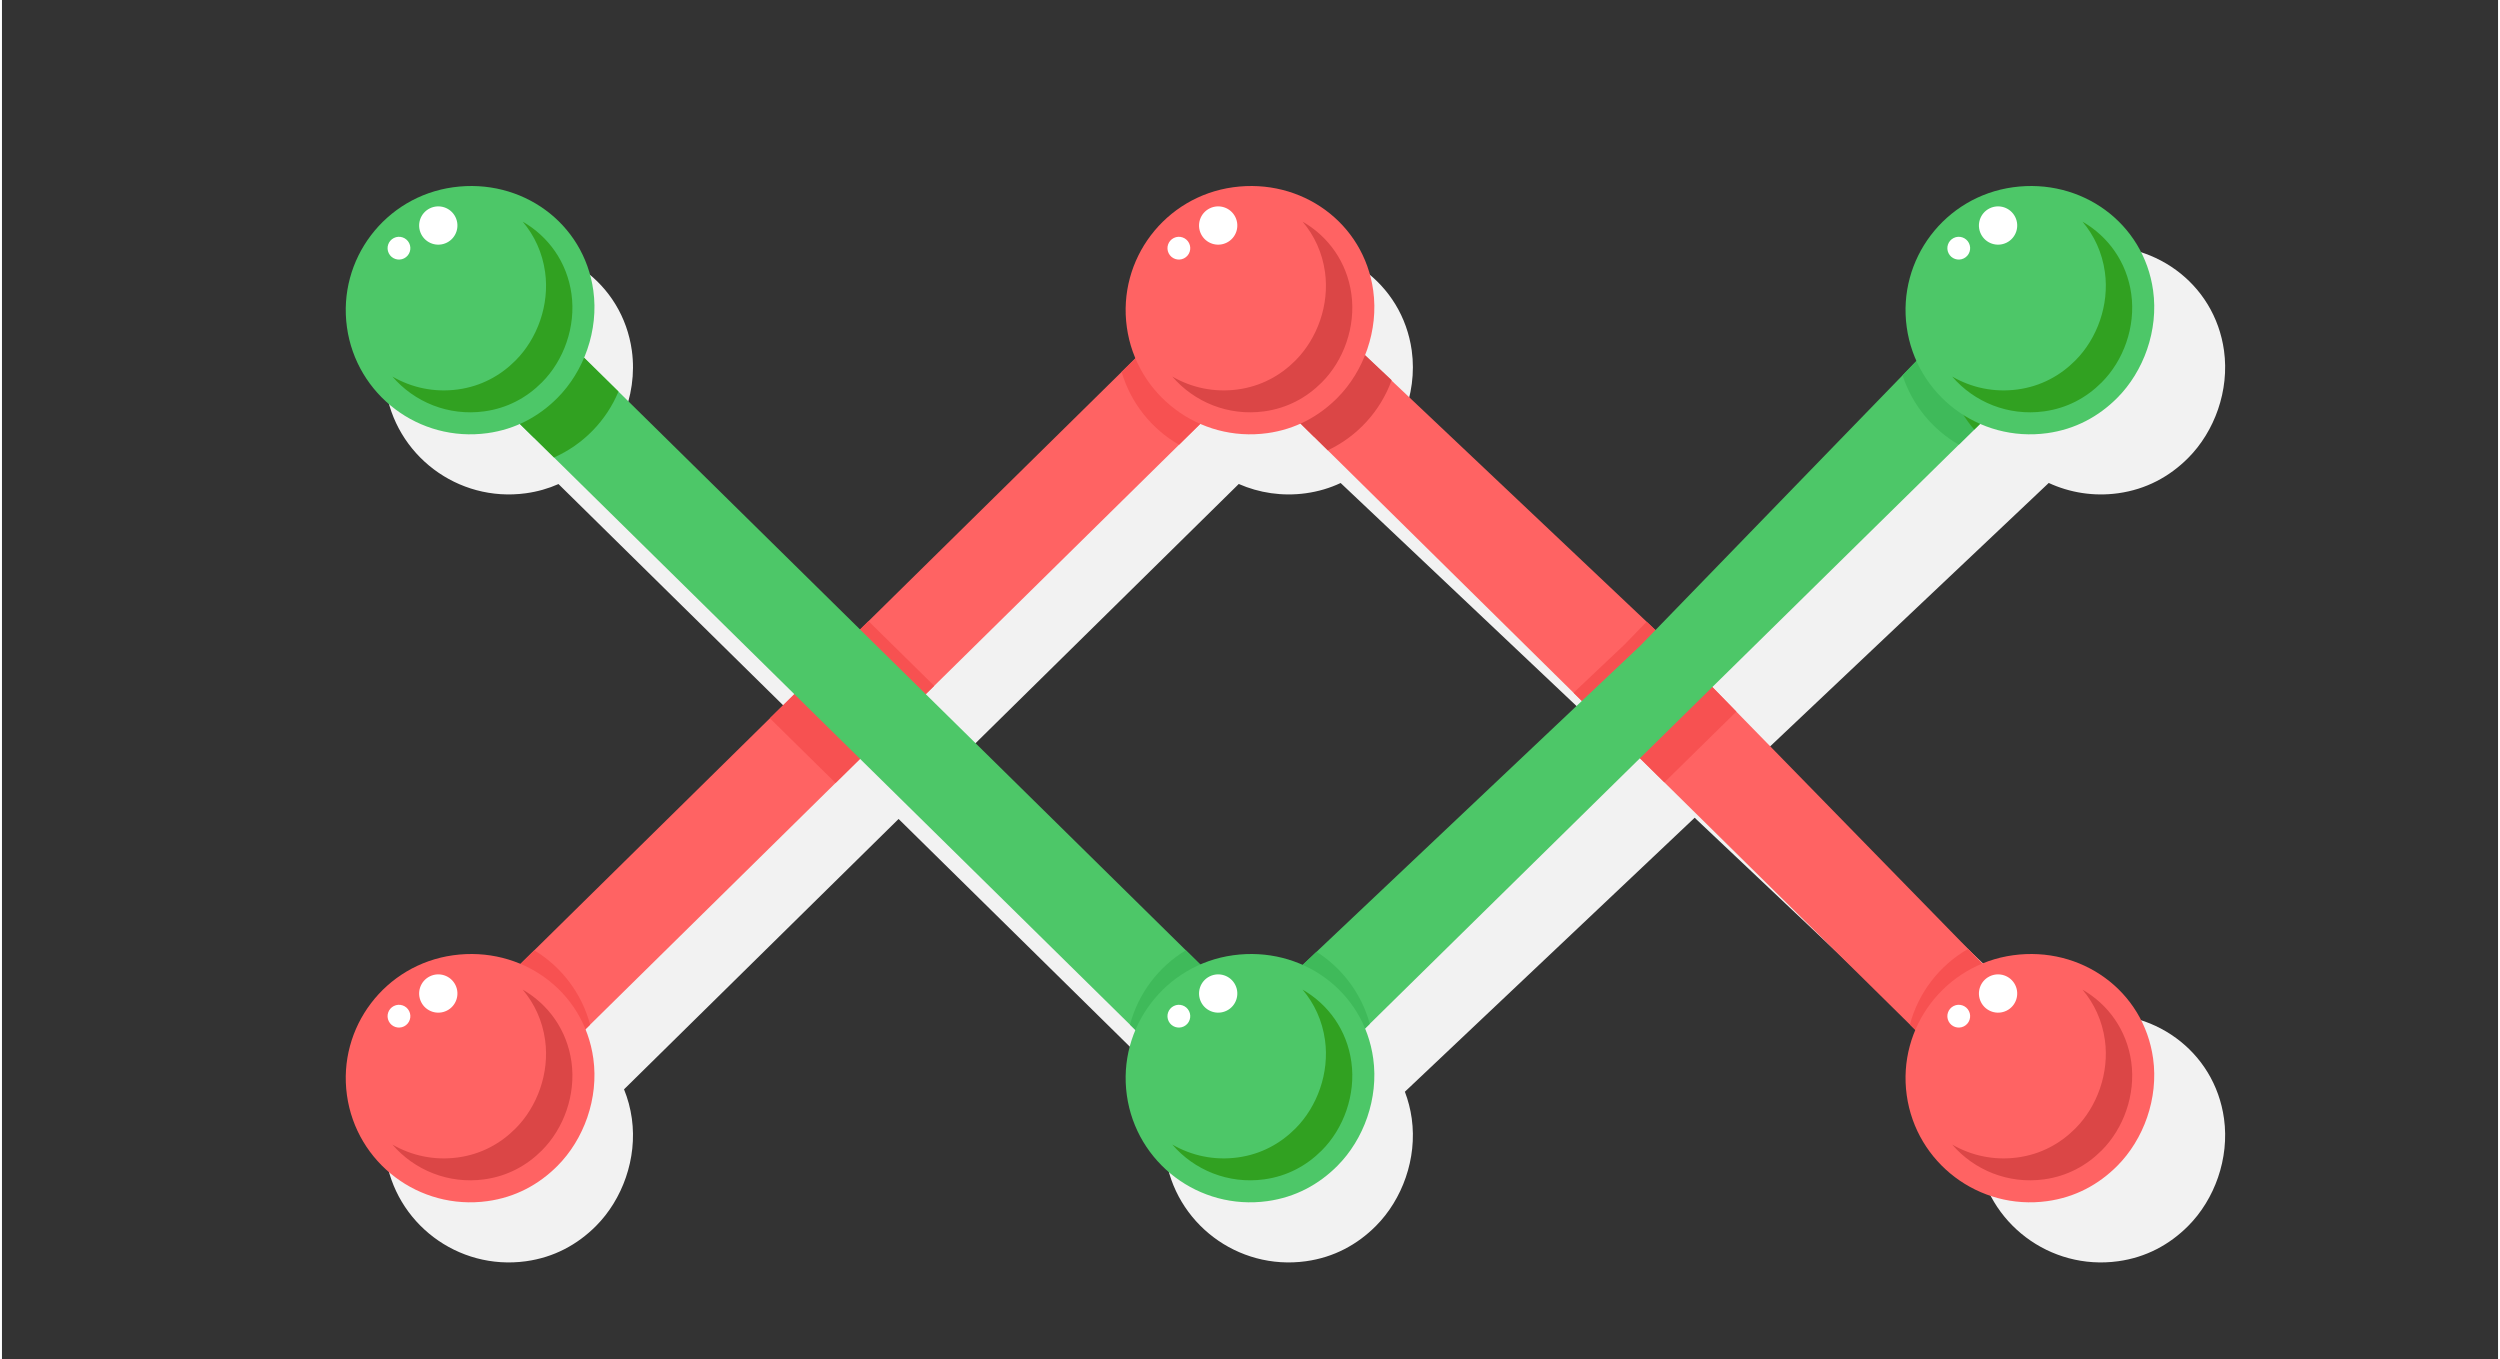
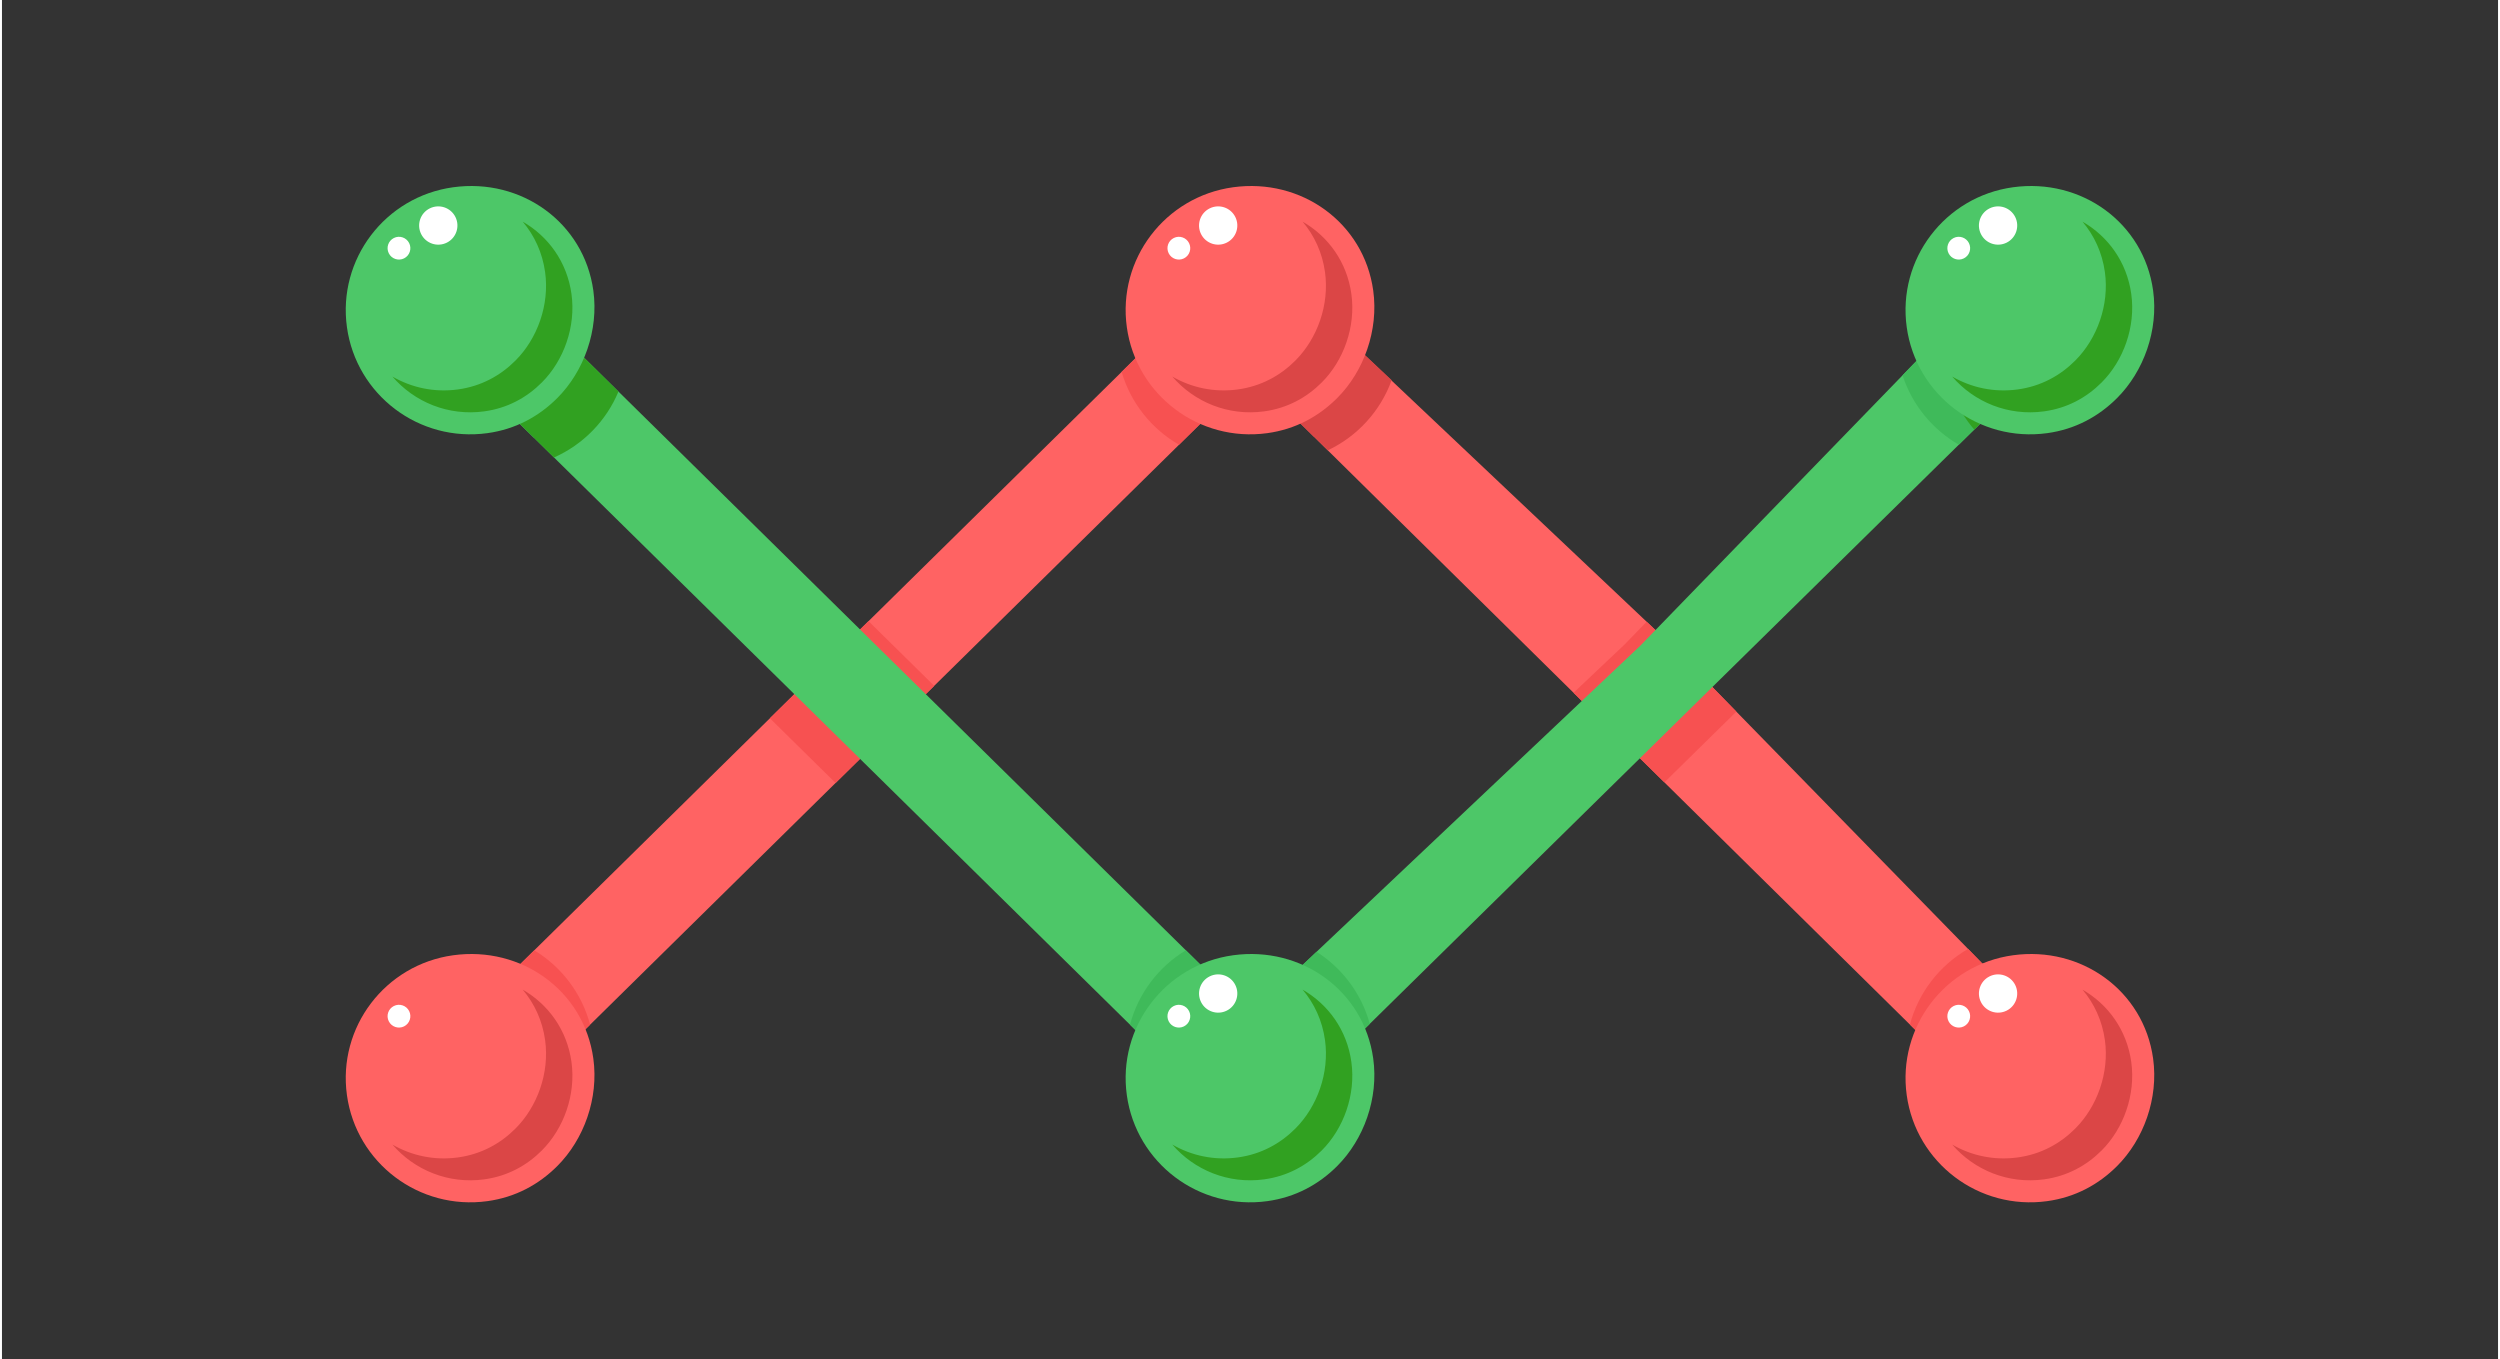
<svg xmlns="http://www.w3.org/2000/svg" xml:space="preserve" width="320px" height="174px" version="1.1" style="shape-rendering:geometricPrecision; text-rendering:geometricPrecision; image-rendering:optimizeQuality; fill-rule:evenodd; clip-rule:evenodd" viewBox="0 0 32000 17427.4">
  <rect x="0" y="0" width="32000" height="17427.4" fill="#333333" stroke="none" />
  <defs>
    <style type="text/css">
   
    .fil14 {fill:none}
    .fil13 {fill:#31A121}
    .fil12 {fill:#4DC768}
    .fil10 {fill:#DB4646}
    .fil0 {fill:#F2F2F2}
    .fil9 {fill:#FF6363}
    .fil11 {fill:white}
    .fil8 {fill:#31A121;fill-rule:nonzero}
    .fil7 {fill:#3FBA5A;fill-rule:nonzero}
    .fil6 {fill:#3FBA5A;fill-rule:nonzero}
    .fil5 {fill:#4DC768;fill-rule:nonzero}
    .fil4 {fill:#DB4646;fill-rule:nonzero}
    .fil3 {fill:#F75151;fill-rule:nonzero}
    .fil2 {fill:#F75151;fill-rule:nonzero}
    .fil1 {fill:#FF6363;fill-rule:nonzero}
   
  </style>
  </defs>
  <g id="Layer_x0020_1">
-     <path class="fil0" d="M6279.4 3171c873.6,-120.2 1675,453.1 1795.8,1323.7 41.1,295.6 -5.7,595.8 -117.9,862.2l3537.5 3483.6 3529.8 -3476c-52.7,-125 -90.2,-258.8 -109.8,-399.5 -120.9,-870.5 489.4,-1673.7 1363,-1794 873.5,-120.2 1675,453.1 1795.8,1323.7 39.5,284.6 -2.4,573.3 -105.7,832.2l3732.7 3529.3 3725 -3522c-46.2,-116.2 -79.4,-239.8 -97.4,-369.2 -120.9,-870.5 489.4,-1673.7 1363,-1794 873.5,-120.2 1674.9,453.1 1795.7,1323.7 71.2,512 -121.3,1037.7 -460.8,1377.8 -237.7,238.2 -537.4,401.5 -897.2,451.1 -314.7,43.3 -620.7,-8 -889,-132l-3678.8 3478.3 3678.9 3478.4c139.7,-64.2 290.9,-109.3 451.2,-131.4 873.5,-120.3 1674.9,453.1 1795.7,1323.6 71.2,512 -121.3,1037.8 -460.8,1377.9 -237.7,238.1 -537.4,401.5 -897.2,451 -873.6,120.2 -1679.8,-488 -1800.7,-1358.5 -39.2,-282.6 -1.4,-558.1 97.4,-805.4l-3725 -3522 -3715.1 3512.7c41.4,108.4 71.3,223.5 88.1,344.3 71.2,512 -121.4,1037.8 -460.9,1377.9 -237.7,238.1 -537.3,401.5 -897.1,451 -873.7,120.2 -1679.9,-488 -1800.8,-1358.5 -40.8,-294.1 1.9,-580.5 109.9,-835.5l-3529.9 -3476.1 -3519.9 3466.1c47.7,117.3 82,242.8 100.3,375.1 71.2,512 -121.3,1037.8 -460.8,1377.9 -237.7,238.1 -537.4,401.5 -897.2,451 -873.6,120.2 -1679.8,-488 -1800.7,-1358.5 -120.9,-870.6 489.3,-1673.7 1362.9,-1794 304.7,-42 600.6,0.6 862,110.6l3511.1 -3457.6 -3517.9 -3464.3c-128.7,57.1 -267.8,97.4 -417.4,118 -873.6,120.1 -1679.8,-488 -1800.7,-1358.6 -120.9,-870.5 489.3,-1673.7 1362.9,-1794zm6057.6 6498.9l3518.9 3465.2c131.4,-57.2 272.8,-97.7 421.9,-118.2 316.3,-43.5 623.2,3.9 891.7,123.5l3670.6 -3470.5 -3678.1 -3477.7c-136.7,64.3 -285.5,109.2 -446.4,131.4 -303.4,41.7 -598.6,-4.5 -859.8,-118.9l-3518.8 3465.2z" />
    <polygon class="fil1" points="5587.3,13401 15991.9,3155.1 21405.2,8273.4 26403.5,13391.7 25998.3,13822.3 25593.2,14252.9 16008.2,4797.8 6416.1,14243.6 " />
    <path class="fil2" d="M9844.8 9208.4l1264.5 -1245.2 842.2 829.4 -1264.5 1245.2 -842.2 -829.4zm11240.3 -1237.6l320.1 302.6 829.9 849.8 -922.6 907 -1164.6 -1148.9 652.1 -616.5 285.1 -294z" />
    <g id="_2110145833920">
      <path class="fil2" d="M5587.3 13401l1236.8 -1218c348.2,210.5 609.1,550.7 716.1,953.6l-1124.1 1107 -828.8 -842.6z" />
      <path class="fil2" d="M25205.8 12165.3l1197.7 1226.4 -405.2 430.6 -405.1 430.6 -1133 -1117.7c110.2,-413.7 382.9,-761.3 745.6,-969.9z" />
    </g>
    <g id="_2110145834720">
      <path class="fil3" d="M14354.3 4767.7l1637.6 -1612.6 1466.6 1386.7c-60.4,434.6 -296.3,813.1 -633.7,1061.5l-816.6 -805.5 -917.9 903.9c-352.3,-202.5 -619.8,-536 -736,-934z" />
      <path class="fil3" d="M5587.3 13401l767.1 -755.5c395.6,122.2 725.2,394.6 922.5,750.5l-860.8 847.6 -828.8 -842.6z" />
      <path class="fil3" d="M25625.6 12595.2l777.9 796.5 -405.2 430.6 -405.1 430.6 -1015.2 -1001.4c241.7,-343.3 615.6,-586.7 1047.6,-656.3z" />
    </g>
    <path class="fil4" d="M14882 4248l1109.9 -1092.9 1823.9 1718.8c-143.4,397 -440.2,720.6 -818.8,899.4l-988.8 -975.5 -497.2 489.6c-249.5,-281 -644.7,-575.8 -644.7,-816.3 0,-240.6 5.5,-150.1 15.7,-223.1z" />
    <path class="fil4" d="M25863.9 12839.2l539.6 552.5 -405.2 430.6 -405.1 430.6 -591.3 -583.3c168,-376.8 478,-676.2 862,-830.4z" />
    <polygon class="fil5" points="6416.1,3555.1 16008.2,13000.9 21008.2,8273.4 25593.2,3545.9 25998.3,3976.4 26403.5,4407 15991.9,14643.7 5587.3,4397.8 " />
    <path class="fil6" d="M15177.5 12183l830.7 817.9 844.9 -798.9c329.8,209.8 577,537.6 682.5,923.9l-1543.7 1517.8 -1530.4 -1507.1c106.9,-402.9 367.8,-743.1 716,-953.6z" />
    <g id="_2110145838880">
      <path class="fil7" d="M6416.1 3555.1l1038.7 1022.9c-68.8,423 -304.4,790.1 -637,1031.6l-1230.5 -1211.8 828.8 -842.7z" />
      <path class="fil7" d="M24366 4811.2l1227.2 -1265.3 405.1 430.5 405.2 430.6 -1316.1 1294c-338.8,-195.1 -599,-511.5 -721.4,-889.8z" />
      <path class="fil7" d="M15600.6 12599.6l407.6 401.3 367.9 -347.9c381.8,124.5 700.1,389.5 894,733.9l-1278.2 1256.8 -1412.9 -1391.3c236.7,-336.7 600.4,-577.6 1021.6,-652.8z" />
    </g>
    <path class="fil8" d="M6416.1 3555.1l1487.5 1464.9c-156.7,376.7 -454,680.1 -826.3,845.1l-1490 -1467.3 828.8 -842.7z" />
    <path class="fil8" d="M24916.8 4243.3l676.4 -697.4 405.1 430.5 405.2 430.6 -1119 1100.1c-239.3,-278.5 -383.9,-640.7 -383.9,-1036.7 0,-77.1 5.6,-152.9 16.2,-227.1z" />
    <g id="_2110145842048">
      <path class="fil9" d="M15783.9 2400.5c873.6,-120.2 1674.9,453.1 1795.8,1323.7 71.1,512 -121.4,1037.7 -460.9,1377.8 -237.7,238.2 -537.4,401.5 -897.2,451.1 -873.6,120.1 -1679.8,-488 -1800.7,-1358.6 -120.9,-870.5 489.3,-1673.7 1363,-1794z" />
      <path class="fil10" d="M16674.3 2841.7c329,188.7 568.6,518 625.3,927.2 58.6,421.2 -99.8,853.8 -379.1,1133.6 -195.6,196 -442.1,330.3 -738.1,371.1 -460.1,63.3 -897.5,-119 -1178.8,-446.2 245.1,142.3 537.9,206.9 840.6,165.3 296.1,-40.8 542.6,-175.1 738.2,-371.1 279.3,-279.8 437.7,-712.4 379.1,-1133.6 -34.6,-249.8 -137.5,-469.8 -287.2,-646.3z" />
      <path class="fil11" d="M15372.6 3001.1c-60.7,-121.3 -11.6,-268.6 109.6,-329.3 121.2,-60.7 268.6,-11.6 329.3,109.6 60.6,121.2 11.6,268.6 -109.7,329.2 -121.1,60.7 -268.6,11.6 -329.2,-109.5z" />
      <path class="fil11" d="M14957.4 3247.2c-36.1,-72.2 -6.9,-159.8 65.3,-196 72.1,-36.1 159.8,-6.9 195.9,65.2 36.1,72.2 6.9,159.9 -65.2,196 -72.2,36.1 -159.8,6.9 -196,-65.2z" />
    </g>
    <g id="_2110145844000">
      <path class="fil9" d="M25782.2 12246.4c873.6,-120.3 1675,453.1 1795.8,1323.6 71.1,512 -121.4,1037.8 -460.9,1377.9 -237.6,238.2 -537.3,401.4 -897.1,451 -873.7,120.2 -1679.8,-488 -1800.7,-1358.5 -120.9,-870.6 489.3,-1673.7 1362.9,-1794z" />
      <path class="fil10" d="M26672.6 12687.5c329,188.7 568.6,518.1 625.4,927.2 58.5,421.3 -99.9,853.8 -379.2,1133.7 -195.5,195.9 -442.1,330.2 -738.1,371 -460.1,63.3 -897.5,-118.9 -1178.8,-446.2 245.2,142.3 538,207 840.7,165.3 296,-40.7 542.6,-175.1 738.1,-371 279.3,-279.8 437.7,-712.4 379.2,-1133.6 -34.7,-249.9 -137.6,-469.9 -287.3,-646.4z" />
      <path class="fil11" d="M25371 12846.9c-60.8,-121.2 -11.7,-268.6 109.5,-329.2 121.3,-60.8 268.6,-11.7 329.4,109.5 60.6,121.3 11.5,268.6 -109.7,329.3 -121.2,60.6 -268.6,11.6 -329.2,-109.6z" />
      <path class="fil11" d="M24955.8 13093.1c-36.2,-72.2 -6.9,-159.9 65.2,-196 72.1,-36.1 159.9,-7 196,65.2 36,72.1 6.9,159.8 -65.3,196 -72.1,36.1 -159.8,6.9 -195.9,-65.2z" />
    </g>
    <g id="_2110145845088">
      <path class="fil9" d="M5785.5 12246.4c873.6,-120.3 1675,453.1 1795.8,1323.6 71.1,512 -121.4,1037.8 -460.9,1377.9 -237.6,238.2 -537.3,401.4 -897.1,451 -873.7,120.2 -1679.8,-488 -1800.7,-1358.5 -120.9,-870.6 489.3,-1673.7 1362.9,-1794z" />
      <path class="fil10" d="M6675.9 12687.5c329,188.7 568.6,518.1 625.4,927.2 58.5,421.3 -99.8,853.8 -379.2,1133.7 -195.5,195.9 -442.1,330.2 -738.1,371 -460.1,63.3 -897.5,-118.9 -1178.8,-446.2 245.2,142.3 538,207 840.7,165.3 296,-40.7 542.6,-175.1 738.1,-371 279.4,-279.8 437.7,-712.4 379.2,-1133.6 -34.7,-249.9 -137.6,-469.9 -287.3,-646.4z" />
-       <path class="fil11" d="M5374.3 12846.9c-60.7,-121.2 -11.7,-268.6 109.5,-329.2 121.3,-60.8 268.6,-11.7 329.4,109.5 60.6,121.3 11.5,268.6 -109.7,329.3 -121.2,60.6 -268.6,11.6 -329.2,-109.6z" />
      <path class="fil11" d="M4959.1 13093.1c-36.2,-72.2 -6.9,-159.9 65.2,-196 72.1,-36.1 159.9,-7 196,65.2 36,72.1 6.9,159.8 -65.3,196 -72.1,36.1 -159.8,6.9 -195.9,-65.2z" />
    </g>
    <g id="_2110145847008">
      <g>
        <path class="fil12" d="M25782.2 2400.5c873.6,-120.2 1675,453.1 1795.8,1323.7 71.1,512 -121.4,1037.7 -460.9,1377.8 -237.6,238.2 -537.3,401.5 -897.1,451.1 -873.7,120.1 -1679.8,-488 -1800.7,-1358.6 -120.9,-870.5 489.3,-1673.7 1362.9,-1794z" />
        <path class="fil13" d="M26672.6 2841.7c329,188.7 568.6,518 625.4,927.2 58.5,421.2 -99.9,853.8 -379.2,1133.6 -195.5,196 -442.1,330.3 -738.1,371.1 -460.1,63.3 -897.5,-119 -1178.8,-446.2 245.2,142.3 538,206.9 840.7,165.3 296,-40.8 542.6,-175.1 738.1,-371.1 279.3,-279.8 437.7,-712.4 379.2,-1133.6 -34.7,-249.8 -137.6,-469.8 -287.3,-646.3z" />
        <path class="fil11" d="M25371 3001.1c-60.8,-121.3 -11.7,-268.6 109.5,-329.3 121.3,-60.7 268.6,-11.6 329.4,109.6 60.6,121.2 11.5,268.6 -109.7,329.2 -121.2,60.7 -268.6,11.6 -329.2,-109.5z" />
        <path class="fil11" d="M24955.8 3247.2c-36.2,-72.2 -6.9,-159.8 65.2,-196 72.1,-36.1 159.9,-6.9 196,65.2 36,72.2 6.9,159.9 -65.3,196 -72.1,36.1 -159.8,6.9 -195.9,-65.2z" />
      </g>
      <g>
        <path class="fil12" d="M15783.9 12246.4c873.6,-120.3 1674.9,453.1 1795.8,1323.6 71.1,512 -121.4,1037.8 -460.9,1377.9 -237.7,238.2 -537.4,401.4 -897.2,451 -873.6,120.2 -1679.8,-488 -1800.7,-1358.5 -120.9,-870.6 489.3,-1673.7 1363,-1794z" />
        <path class="fil13" d="M16674.3 12687.5c329,188.7 568.6,518.1 625.3,927.2 58.6,421.3 -99.8,853.8 -379.1,1133.7 -195.6,195.9 -442.1,330.2 -738.1,371 -460.1,63.3 -897.5,-118.9 -1178.8,-446.2 245.1,142.3 537.9,207 840.6,165.3 296.1,-40.7 542.6,-175.1 738.2,-371 279.3,-279.8 437.7,-712.4 379.1,-1133.6 -34.6,-249.9 -137.5,-469.9 -287.2,-646.4z" />
        <path class="fil11" d="M15372.6 12846.9c-60.7,-121.2 -11.6,-268.6 109.6,-329.2 121.2,-60.8 268.6,-11.7 329.3,109.5 60.6,121.3 11.6,268.6 -109.7,329.3 -121.1,60.6 -268.6,11.6 -329.2,-109.6z" />
        <path class="fil11" d="M14957.4 13093.1c-36.1,-72.2 -6.9,-159.9 65.3,-196 72.1,-36.1 159.8,-7 195.9,65.2 36.1,72.1 6.9,159.8 -65.2,196 -72.2,36.1 -159.8,6.9 -196,-65.2z" />
      </g>
      <g>
        <path class="fil12" d="M5785.5 2400.5c873.6,-120.2 1675,453.1 1795.8,1323.7 71.1,512 -121.4,1037.7 -460.9,1377.8 -237.6,238.2 -537.3,401.5 -897.1,451.1 -873.7,120.1 -1679.8,-488 -1800.7,-1358.6 -120.9,-870.5 489.3,-1673.7 1362.9,-1794z" />
        <path class="fil13" d="M6675.9 2841.7c329,188.7 568.6,518 625.4,927.2 58.5,421.2 -99.8,853.8 -379.2,1133.6 -195.5,196 -442.1,330.3 -738.1,371.1 -460.1,63.3 -897.5,-119 -1178.8,-446.2 245.2,142.3 538,206.9 840.7,165.3 296,-40.8 542.6,-175.1 738.1,-371.1 279.4,-279.8 437.7,-712.4 379.2,-1133.6 -34.7,-249.8 -137.6,-469.8 -287.3,-646.3z" />
        <path class="fil11" d="M5374.3 3001.1c-60.7,-121.3 -11.7,-268.6 109.5,-329.3 121.3,-60.7 268.6,-11.6 329.4,109.6 60.6,121.2 11.5,268.6 -109.7,329.2 -121.2,60.7 -268.6,11.6 -329.2,-109.5z" />
        <path class="fil11" d="M4959.1 3247.2c-36.2,-72.2 -6.9,-159.8 65.2,-196 72.1,-36.1 159.9,-6.9 196,65.2 36,72.2 6.9,159.9 -65.3,196 -72.1,36.1 -159.8,6.9 -195.9,-65.2z" />
      </g>
    </g>
    <rect class="fil14" width="32000" height="17427.4" />
  </g>
</svg>